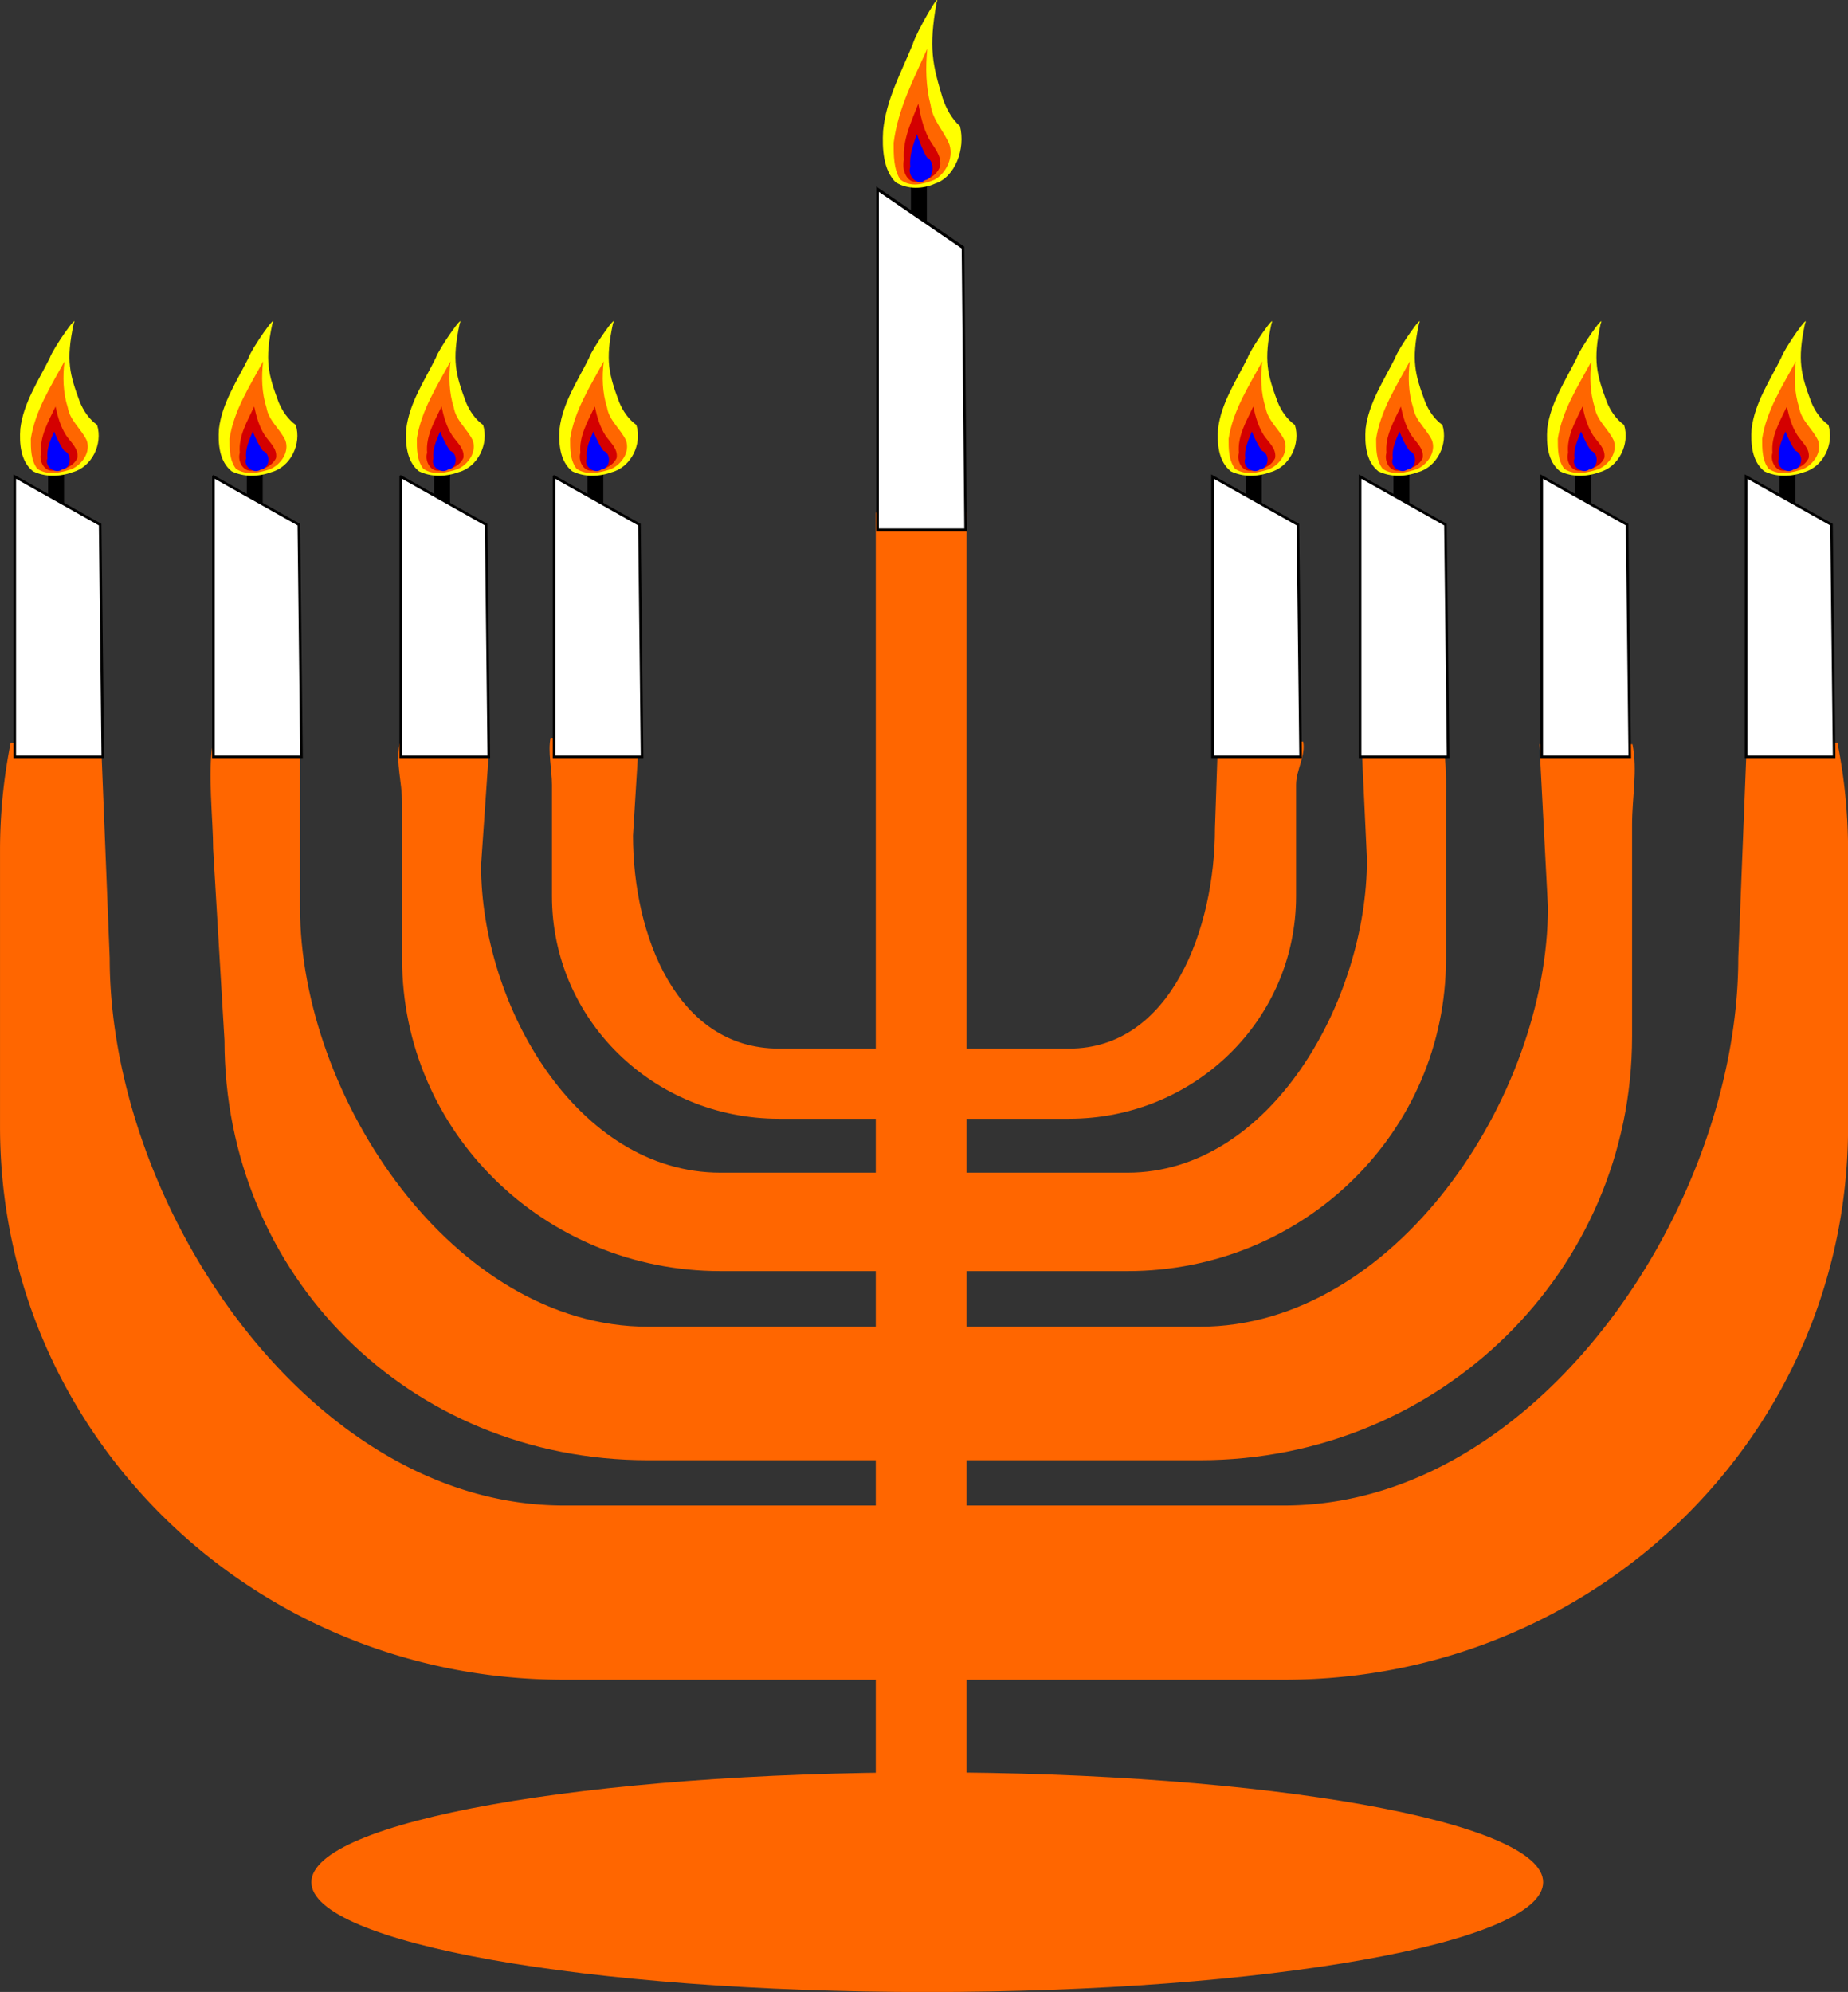
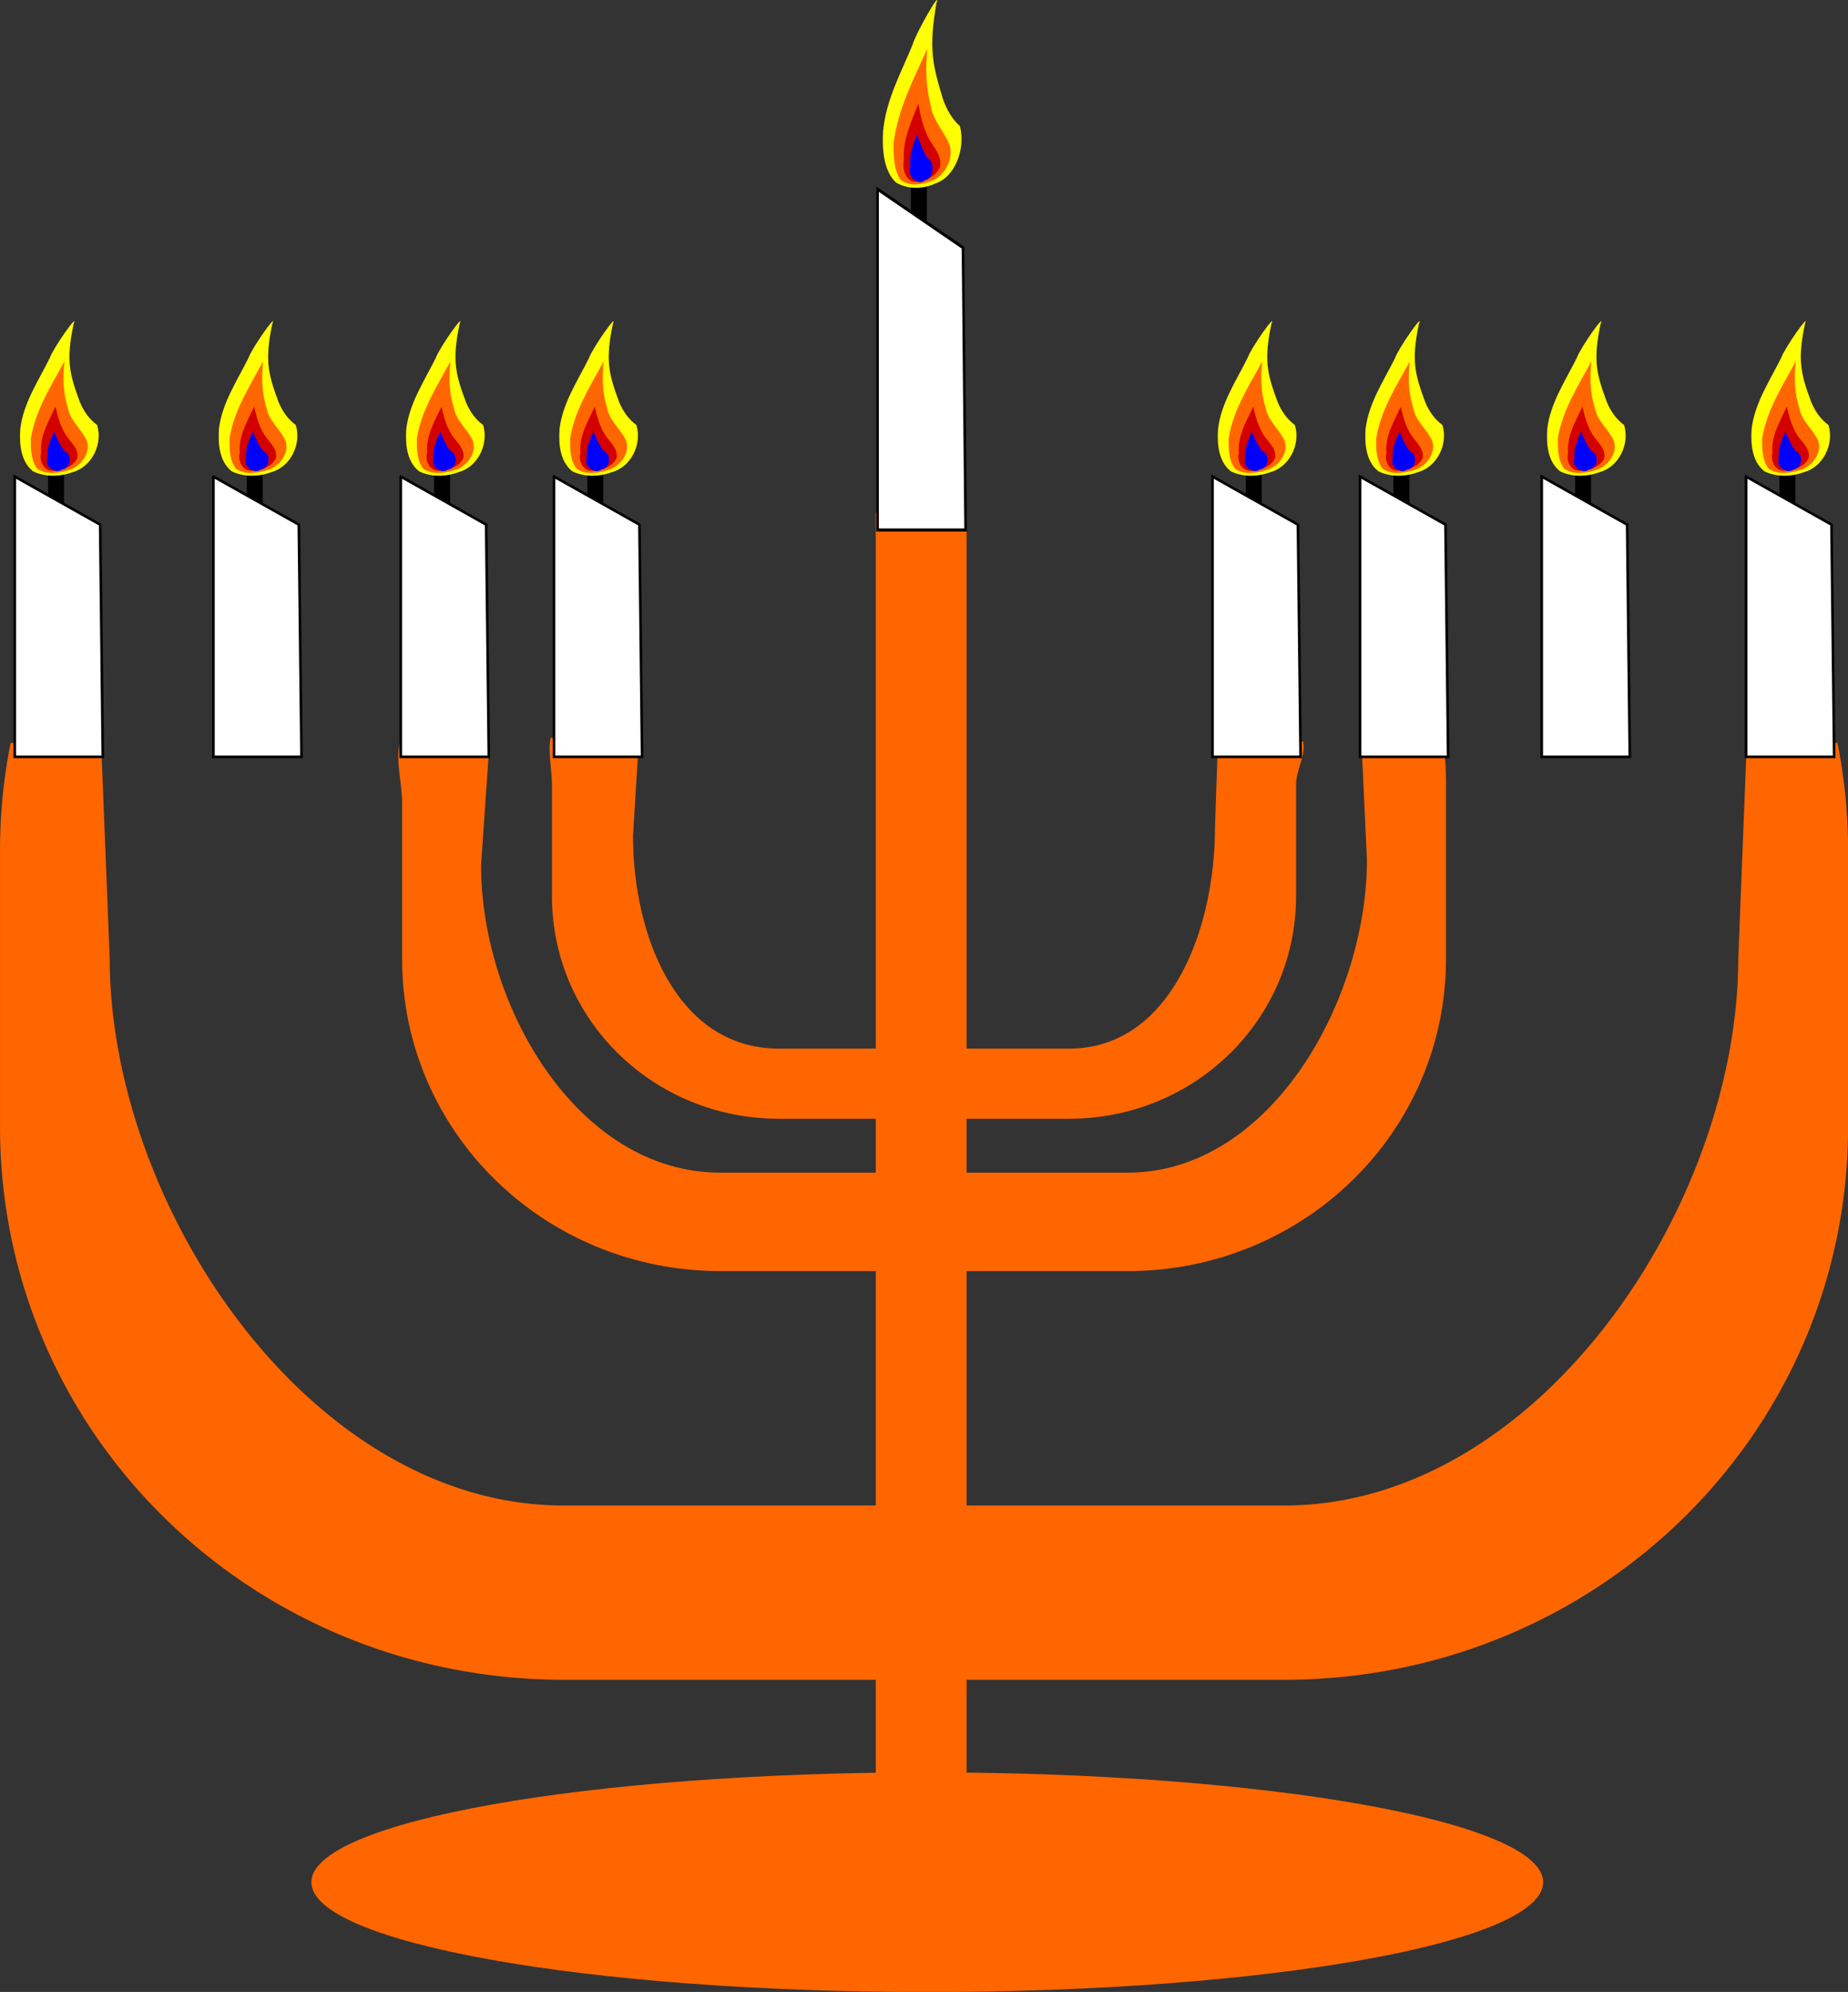
<svg xmlns="http://www.w3.org/2000/svg" viewBox="0 0 336.93 363.07">
  <rect x="0" y="0" width="336.93" height="363.07" fill="#333333" stroke="none" />
  <g transform="translate(-214.39 -219.45)" fill-rule="evenodd">
    <path d="M216.33 354.85a99.987 99.987 0 00-1.936 19.596v50.399c0 55.832 45.862 100.77 102.81 100.77h131.32c56.945 0 102.81-44.935 102.81-100.77v-50.399c0-6.709-.671-13.26-1.936-19.596h-16.53l-1.552 39.192c0 45.318-36.568 99.814-82.789 99.814h-131.35c-46.22 0-82.789-54.496-82.789-99.814l-1.552-38.853-16.498-.34z" color="#000" fill="#f60" />
-     <path d="M253.18 355.09c-.97 4.855.069 13.947.069 19.088l2.07 34.886c0 42.782 33.59 76.536 77.226 76.536h100.63c43.636 0 78.778-34.432 78.778-77.215v-38.619c0-5.14 1.038-9.821.069-14.677h-16.96l1.552 29.692c0 34.726-28.021 76.484-63.44 76.484h-100.65c-35.417 0-63.438-41.759-63.438-76.484v-30.032l-15.902.34z" color="#000" fill="#f60" />
    <path d="M287.24 355.01c-.715 3.58.459 6.94.459 10.73v28.469c0 31.538 25.906 56.921 58.074 56.921h74.18c32.167 0 58.074-25.383 58.074-56.921V365.74c0-3.79.138-7.15-.577-10.73l-14.87-1.018 1.034 22.139c0 25.599-17.552 57.061-43.66 57.061h-74.198c-26.11 0-43.66-30.444-43.66-56.043l1.552-22.478-16.406.34z" color="#000" fill="#f60" />
    <path d="M314.77 353.93c-.51 2.551.255 5.868.255 8.569v20.293c0 22.481 18.466 40.573 41.395 40.573h52.876c22.93 0 41.395-18.093 41.395-40.573v-20.293c0-2.701 1.8-5.339 1.29-7.89l-15.56.678-.517 15.102c0 18.247-7.997 40.19-26.608 40.19h-52.888c-18.61 0-26.608-20.585-26.608-38.832l1.035-16.799-16.065-1.018z" color="#000" fill="#f60" />
    <rect ry="0" height="236.4" width="16.559" y="312.88" x="374.06" color="#000" fill="#f60" />
    <path d="M495.74 562.514c0 11.057-50.275 20.02-112.29 20.02-62.017 0-112.29-8.963-112.29-20.02s50.275-20.02 112.29-20.02c62.017 0 112.29 8.963 112.29 20.02z" fill="#f60" />
    <path color="#000" stroke="#000" stroke-width=".436" d="M223.38 300.465h2.467v16.088h-2.467z" />
    <path d="M217.08 306.315l15.568 8.757.486 42.325H217.08v-51.082z" color="#000" stroke="#000" stroke-width=".47" fill="#fff" />
    <path d="M232.092 296.906c1.082 3.442-.932 7.672-4.507 8.616-2.296.848-4.955.908-7.185-.176-2.28-1.836-2.498-5.048-2.31-7.755.573-4.723 3.318-8.743 5.383-12.912.605-1.771 5.32-8.456 4.35-6.23-1.45 6.777-.717 9.256 1.118 14.248.665 1.64 1.705 3.163 3.15 4.208z" fill="#ff0" />
    <path d="M226.146 285.314c-2.444 4.5-5.343 8.952-6.134 14.11-.004 1.858-.002 3.898 1.168 5.454 1.856 1.291 4.276.731 6.26.078 1.922-.846 3.53-3.097 2.76-5.235-.987-2.092-3.056-3.607-3.45-5.987-.868-2.71-.943-5.614-.604-8.42z" fill="#f60" />
    <path d="M224.514 293.55c-1.25 2.654-2.902 5.382-2.628 8.434-.427 1.376.47 3.335 2.079 3.26 1.71-.09 3.724-.605 4.519-2.292.321-1.696-1.192-2.877-2.035-4.14-1.024-1.587-1.545-3.432-1.935-5.262z" fill="#d40000" />
    <path d="M224.256 298.1c-.637 1.55-1.436 3.17-1.205 4.896-.627 1.455 1.453 2.977 2.678 2.015 1.631-.17 1.881-2.84.369-3.385-.79-1.073-1.347-2.295-1.842-3.526zm-2.733 8.98l.089.094-.089-.094z" fill="#00f" />
    <path color="#000" stroke="#000" stroke-width=".436" d="M259.603 300.465h2.467v16.088h-2.467z" />
    <path d="M253.303 306.315l15.568 8.757.486 42.325h-16.054v-51.082z" color="#000" stroke="#000" stroke-width=".47" fill="#fff" />
    <path d="M268.315 296.906c1.082 3.442-.932 7.672-4.507 8.616-2.296.848-4.955.908-7.185-.176-2.28-1.836-2.498-5.048-2.31-7.755.573-4.723 3.318-8.743 5.383-12.912.605-1.771 5.32-8.456 4.35-6.23-1.45 6.777-.717 9.256 1.118 14.248.665 1.64 1.705 3.163 3.15 4.208z" fill="#ff0" />
    <path d="M262.369 285.314c-2.444 4.5-5.343 8.952-6.134 14.11-.004 1.858-.002 3.898 1.168 5.454 1.856 1.291 4.276.731 6.26.078 1.922-.846 3.53-3.097 2.76-5.235-.987-2.092-3.056-3.607-3.45-5.987-.868-2.71-.943-5.614-.604-8.42z" fill="#f60" />
    <path d="M260.737 293.55c-1.25 2.654-2.902 5.382-2.628 8.434-.427 1.376.47 3.335 2.079 3.26 1.71-.09 3.724-.605 4.519-2.292.321-1.696-1.192-2.877-2.035-4.14-1.024-1.587-1.545-3.432-1.935-5.262z" fill="#d40000" />
    <path d="M260.479 298.1c-.637 1.55-1.436 3.17-1.205 4.896-.627 1.455 1.453 2.977 2.678 2.015 1.631-.17 1.881-2.84.369-3.385-.79-1.073-1.347-2.295-1.842-3.526zm-2.733 8.98l.089.094-.089-.094z" fill="#00f" />
    <g>
      <path color="#000" stroke="#000" stroke-width=".436" d="M293.757 300.465h2.467v16.088h-2.467z" />
      <path d="M287.457 306.315l15.568 8.757.486 42.325h-16.054v-51.082z" color="#000" stroke="#000" stroke-width=".47" fill="#fff" />
      <path d="M302.469 296.906c1.082 3.442-.932 7.672-4.507 8.616-2.296.848-4.955.908-7.185-.176-2.28-1.836-2.498-5.048-2.31-7.755.573-4.723 3.318-8.743 5.383-12.912.605-1.771 5.32-8.456 4.35-6.23-1.45 6.777-.717 9.256 1.118 14.248.665 1.64 1.705 3.163 3.15 4.208z" fill="#ff0" />
      <path d="M296.523 285.314c-2.444 4.5-5.343 8.952-6.134 14.11-.004 1.858-.002 3.898 1.168 5.454 1.856 1.291 4.276.731 6.26.078 1.922-.846 3.53-3.097 2.76-5.235-.987-2.092-3.056-3.607-3.45-5.987-.868-2.71-.943-5.614-.604-8.42z" fill="#f60" />
      <path d="M294.891 293.55c-1.25 2.654-2.902 5.382-2.628 8.434-.427 1.376.47 3.335 2.079 3.26 1.71-.09 3.724-.605 4.519-2.292.321-1.696-1.192-2.877-2.035-4.14-1.024-1.587-1.545-3.432-1.935-5.262z" fill="#d40000" />
      <path d="M294.633 298.1c-.637 1.55-1.436 3.17-1.205 4.896-.627 1.455 1.453 2.977 2.678 2.015 1.631-.17 1.881-2.84.369-3.385-.79-1.073-1.347-2.295-1.842-3.526zm-2.733 8.98l.089.094-.089-.094z" fill="#00f" />
    </g>
    <g>
      <path color="#000" stroke="#000" stroke-width=".436" d="M321.701 300.465h2.467v16.088h-2.467z" />
      <path d="M315.401 306.315l15.568 8.757.486 42.325h-16.054v-51.082z" color="#000" stroke="#000" stroke-width=".47" fill="#fff" />
      <path d="M330.413 296.906c1.082 3.442-.932 7.672-4.507 8.616-2.296.848-4.955.908-7.185-.176-2.28-1.836-2.498-5.048-2.31-7.755.573-4.723 3.318-8.743 5.383-12.912.605-1.771 5.32-8.456 4.35-6.23-1.45 6.777-.717 9.256 1.118 14.248.665 1.64 1.705 3.163 3.15 4.208z" fill="#ff0" />
      <path d="M324.467 285.314c-2.444 4.5-5.343 8.952-6.134 14.11-.004 1.858-.002 3.898 1.168 5.454 1.856 1.291 4.276.731 6.26.078 1.922-.846 3.53-3.097 2.76-5.235-.987-2.092-3.056-3.607-3.45-5.987-.868-2.71-.943-5.614-.604-8.42z" fill="#f60" />
      <path d="M322.835 293.55c-1.25 2.654-2.902 5.382-2.628 8.434-.427 1.376.47 3.335 2.079 3.26 1.71-.09 3.724-.605 4.519-2.292.321-1.696-1.192-2.877-2.035-4.14-1.024-1.587-1.545-3.432-1.935-5.262z" fill="#d40000" />
      <path d="M322.577 298.1c-.637 1.55-1.436 3.17-1.205 4.896-.627 1.455 1.453 2.977 2.678 2.015 1.631-.17 1.881-2.84.369-3.385-.79-1.073-1.347-2.295-1.842-3.526zm-2.733 8.98l.089.094-.089-.094z" fill="#00f" />
    </g>
    <g>
      <path color="#000" stroke="#000" stroke-width=".436" d="M223.38 297.36h2.467v16.088h-2.467z" transform="matrix(1 0 0 1.216 157.31 -114.77)" />
      <path d="M217.08 303.21l15.568 8.757.486 42.325H217.08V303.21z" color="#000" stroke="#000" stroke-width=".47" fill="#fff" transform="matrix(1 0 0 1.216 157.31 -114.77)" />
      <path d="M389.402 242.433c1.082 4.186-.932 9.328-4.507 10.475-2.296 1.032-4.955 1.104-7.185-.213-2.28-2.232-2.498-6.137-2.31-9.428.573-5.743 3.318-10.63 5.383-15.699.605-2.154 5.32-10.28 4.35-7.576-1.45 8.24-.717 11.254 1.118 17.324.665 1.993 1.705 3.846 3.15 5.117z" fill="#ff0" />
      <path d="M383.456 228.34c-2.444 5.47-5.343 10.884-6.134 17.154-.004 2.26-.002 4.74 1.168 6.631 1.856 1.57 4.276.89 6.26.096 1.922-1.03 3.53-3.766 2.76-6.365-.987-2.543-3.056-4.386-3.45-7.279-.868-3.294-.943-6.825-.604-10.237z" fill="#f60" />
      <path d="M381.824 238.353c-1.25 3.227-2.902 6.543-2.628 10.254-.427 1.673.47 4.055 2.079 3.963 1.71-.108 3.724-.735 4.519-2.786.321-2.062-1.192-3.498-2.035-5.033-1.024-1.93-1.545-4.173-1.935-6.398z" fill="#d40000" />
      <path d="M381.566 243.885c-.637 1.885-1.436 3.854-1.205 5.952-.627 1.77 1.453 3.62 2.678 2.45 1.631-.205 1.881-3.454.369-4.115-.79-1.305-1.347-2.79-1.842-4.287zm-2.733 10.918l.089.114-.089-.114z" fill="#00f" />
    </g>
    <g>
      <path color="#000" stroke="#000" stroke-width=".436" d="M441.76 300.465h2.467v16.088h-2.467z" />
      <path d="M435.46 306.315l15.568 8.757.486 42.325H435.46v-51.082z" color="#000" stroke="#000" stroke-width=".47" fill="#fff" />
      <path d="M450.472 296.906c1.082 3.442-.932 7.672-4.507 8.616-2.296.848-4.955.908-7.185-.176-2.28-1.836-2.498-5.048-2.31-7.755.573-4.723 3.318-8.743 5.383-12.912.605-1.771 5.32-8.456 4.35-6.23-1.45 6.777-.717 9.256 1.118 14.248.665 1.64 1.705 3.163 3.15 4.208z" fill="#ff0" />
      <path d="M444.526 285.314c-2.444 4.5-5.343 8.952-6.134 14.11-.004 1.858-.002 3.898 1.168 5.454 1.856 1.291 4.276.731 6.26.078 1.922-.846 3.53-3.097 2.76-5.235-.987-2.092-3.056-3.607-3.45-5.987-.868-2.71-.943-5.614-.604-8.42z" fill="#f60" />
      <path d="M442.894 293.55c-1.25 2.654-2.902 5.382-2.628 8.434-.427 1.376.47 3.335 2.079 3.26 1.71-.09 3.724-.605 4.519-2.292.321-1.696-1.192-2.877-2.035-4.14-1.024-1.587-1.545-3.432-1.935-5.262z" fill="#d40000" />
      <path d="M442.636 298.1c-.637 1.55-1.436 3.17-1.205 4.896-.627 1.455 1.453 2.977 2.678 2.015 1.631-.17 1.881-2.84.369-3.385-.79-1.073-1.347-2.295-1.842-3.526zm-2.733 8.98l.089.094-.089-.094z" fill="#00f" />
    </g>
    <g>
      <path color="#000" stroke="#000" stroke-width=".436" d="M468.66 300.465h2.467v16.088h-2.467z" />
      <path d="M462.36 306.315l15.568 8.757.486 42.325H462.36v-51.082z" color="#000" stroke="#000" stroke-width=".47" fill="#fff" />
      <path d="M477.372 296.906c1.082 3.442-.932 7.672-4.507 8.616-2.296.848-4.955.908-7.185-.176-2.28-1.836-2.498-5.048-2.31-7.755.573-4.723 3.318-8.743 5.383-12.912.605-1.771 5.32-8.456 4.35-6.23-1.45 6.777-.717 9.256 1.118 14.248.665 1.64 1.705 3.163 3.15 4.208z" fill="#ff0" />
-       <path d="M471.426 285.314c-2.444 4.5-5.343 8.952-6.134 14.11-.004 1.858-.002 3.898 1.168 5.454 1.856 1.291 4.276.731 6.26.078 1.922-.846 3.53-3.097 2.76-5.235-.987-2.092-3.056-3.607-3.45-5.987-.868-2.71-.943-5.614-.604-8.42z" fill="#f60" />
+       <path d="M471.426 285.314c-2.444 4.5-5.343 8.952-6.134 14.11-.004 1.858-.002 3.898 1.168 5.454 1.856 1.291 4.276.731 6.26.078 1.922-.846 3.53-3.097 2.76-5.235-.987-2.092-3.056-3.607-3.45-5.987-.868-2.71-.943-5.614-.604-8.42" fill="#f60" />
      <path d="M469.794 293.55c-1.25 2.654-2.902 5.382-2.628 8.434-.427 1.376.47 3.335 2.079 3.26 1.71-.09 3.724-.605 4.519-2.292.321-1.696-1.192-2.877-2.035-4.14-1.024-1.587-1.545-3.432-1.935-5.262z" fill="#d40000" />
      <path d="M469.536 298.1c-.637 1.55-1.436 3.17-1.205 4.896-.627 1.455 1.453 2.977 2.678 2.015 1.631-.17 1.881-2.84.369-3.385-.79-1.073-1.347-2.295-1.842-3.526zm-2.733 8.98l.089.094-.089-.094z" fill="#00f" />
    </g>
    <g>
      <path color="#000" stroke="#000" stroke-width=".436" d="M501.78 300.465h2.467v16.088h-2.467z" />
      <path d="M495.48 306.315l15.568 8.757.486 42.325H495.48v-51.082z" color="#000" stroke="#000" stroke-width=".47" fill="#fff" />
      <path d="M510.492 296.906c1.082 3.442-.932 7.672-4.507 8.616-2.296.848-4.955.908-7.185-.176-2.28-1.836-2.498-5.048-2.31-7.755.573-4.723 3.318-8.743 5.383-12.912.605-1.771 5.32-8.456 4.35-6.23-1.45 6.777-.717 9.256 1.118 14.248.665 1.64 1.705 3.163 3.15 4.208z" fill="#ff0" />
      <path d="M504.546 285.314c-2.444 4.5-5.343 8.952-6.134 14.11-.004 1.858-.002 3.898 1.168 5.454 1.856 1.291 4.276.731 6.26.078 1.922-.846 3.53-3.097 2.76-5.235-.987-2.092-3.056-3.607-3.45-5.987-.868-2.71-.943-5.614-.604-8.42z" fill="#f60" />
      <path d="M502.914 293.55c-1.25 2.654-2.902 5.382-2.628 8.434-.427 1.376.47 3.335 2.079 3.26 1.71-.09 3.724-.605 4.519-2.292.321-1.696-1.192-2.877-2.035-4.14-1.024-1.587-1.545-3.432-1.935-5.262z" fill="#d40000" />
      <path d="M502.656 298.1c-.637 1.55-1.436 3.17-1.205 4.896-.627 1.455 1.453 2.977 2.678 2.015 1.631-.17 1.881-2.84.369-3.385-.79-1.073-1.347-2.295-1.842-3.526zm-2.733 8.98l.089.094-.089-.094z" fill="#00f" />
    </g>
    <g>
      <path color="#000" stroke="#000" stroke-width=".436" d="M539.04 300.465h2.467v16.088h-2.467z" />
      <path d="M532.74 306.315l15.568 8.757.486 42.325H532.74v-51.082z" color="#000" stroke="#000" stroke-width=".47" fill="#fff" />
      <path d="M547.752 296.906c1.082 3.442-.932 7.672-4.507 8.616-2.296.848-4.955.908-7.185-.176-2.28-1.836-2.498-5.048-2.31-7.755.573-4.723 3.318-8.743 5.383-12.912.605-1.771 5.32-8.456 4.35-6.23-1.45 6.777-.717 9.256 1.118 14.248.665 1.64 1.705 3.163 3.15 4.208z" fill="#ff0" />
      <path d="M541.806 285.314c-2.444 4.5-5.343 8.952-6.134 14.11-.004 1.858-.002 3.898 1.168 5.454 1.856 1.291 4.276.731 6.26.078 1.922-.846 3.53-3.097 2.76-5.235-.987-2.092-3.056-3.607-3.45-5.987-.868-2.71-.943-5.614-.604-8.42z" fill="#f60" />
      <path d="M540.174 293.55c-1.25 2.654-2.902 5.382-2.628 8.434-.427 1.376.47 3.335 2.079 3.26 1.71-.09 3.724-.605 4.519-2.292.321-1.696-1.192-2.877-2.035-4.14-1.024-1.587-1.545-3.432-1.935-5.262z" fill="#d40000" />
      <path d="M539.916 298.1c-.637 1.55-1.436 3.17-1.205 4.896-.627 1.455 1.453 2.977 2.678 2.015 1.631-.17 1.881-2.84.369-3.385-.79-1.073-1.347-2.295-1.842-3.526zm-2.733 8.98l.089.094-.089-.094z" fill="#00f" />
    </g>
  </g>
</svg>